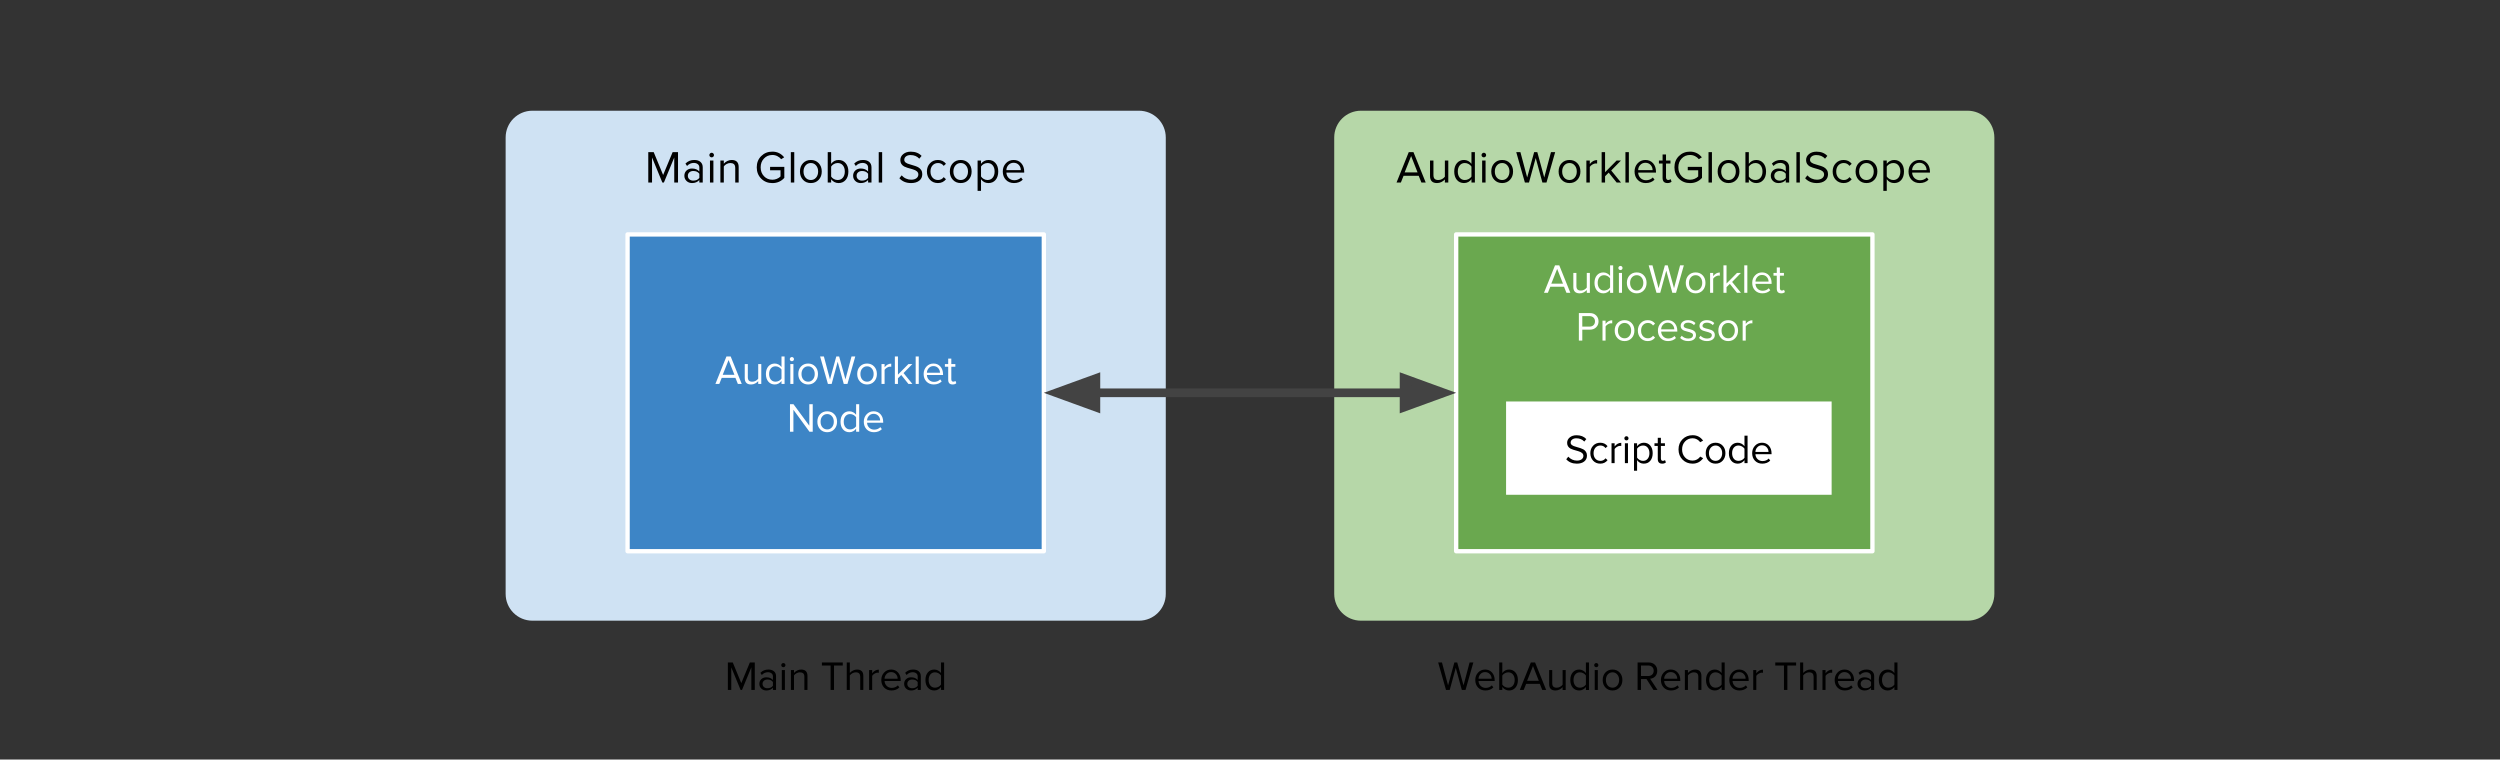
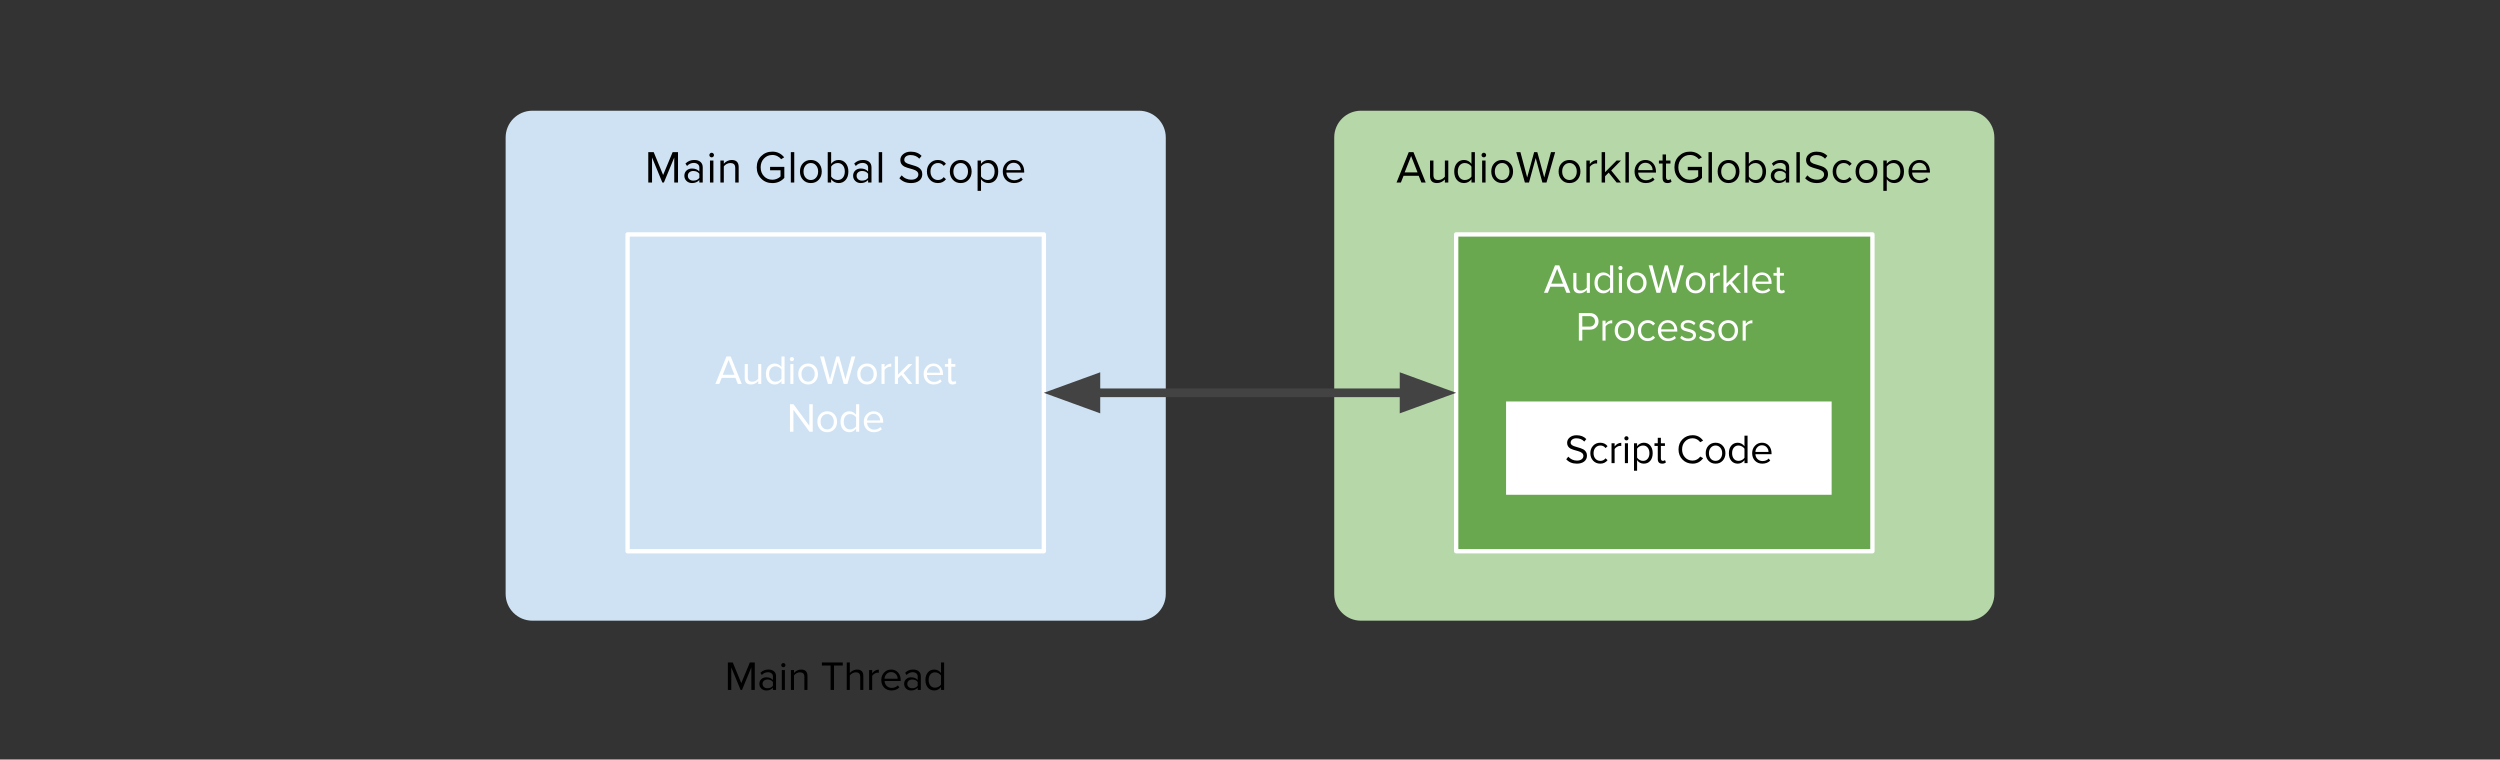
<svg xmlns="http://www.w3.org/2000/svg" version="1.1" viewBox="0.0 150.0 1152.0 350.0" fill="none" stroke="none" stroke-linecap="square" stroke-miterlimit="10">
  <rect x="0.0" y="150.0" width="1152.0" height="350.0" fill="#333333" stroke="none" />
  <clipPath id="p.0">
    <path d="m0 0l1152.0 0l0 864.0l-1152.0 0l0 -864.0z" clip-rule="nonzero" />
  </clipPath>
  <g clip-path="url(#p.0)">
    <path fill="#000000" fill-opacity="0.0" d="m0 0l1152.0 0l0 864.0l-1152.0 0z" fill-rule="evenodd" />
    <path fill="#cfe2f3" d="m233.0 213.339l0 0c0 -6.806 5.517 -12.323 12.323 -12.323l279.543 0c3.268 0 6.403 1.298 8.714 3.609c2.311 2.311 3.609 5.445 3.609 8.714l0 210.346c0 6.806 -5.517 12.323 -12.323 12.323l-279.543 0c-6.806 0 -12.323 -5.517 -12.323 -12.323z" fill-rule="evenodd" />
    <path fill="#000000" d="m310.693 234.105l0 -11.531l-4.766 11.531l-0.719 0l-4.75 -11.531l0 11.531l-1.734 0l0 -14.0l2.5 0l4.344 10.531l4.375 -10.531l2.484 0l0 14.0l-1.734 0zm11.567 0l0 -1.156q-1.281 1.406 -3.359 1.406q-1.531 0 -2.547 -0.969q-1.0 -0.969 -1.0 -2.391q0 -1.469 0.984 -2.406q1.0 -0.938 2.562 -0.938q2.172 0 3.359 1.391l0 -1.828q0 -1.031 -0.734 -1.578q-0.719 -0.562 -1.828 -0.562q-1.797 0 -3.109 1.406l-0.734 -1.094q1.609 -1.672 4.047 -1.672q1.875 0 2.891 0.906q1.031 0.891 1.031 2.516l0 6.969l-1.562 0zm-2.797 -0.875q1.875 0 2.797 -1.266l0 -1.906q-0.922 -1.266 -2.797 -1.266q-1.109 0 -1.812 0.625q-0.688 0.609 -0.688 1.594q0 0.969 0.688 1.594q0.703 0.625 1.812 0.625zm8.474 -10.719q-0.422 0 -0.75 -0.297q-0.312 -0.312 -0.312 -0.75q0 -0.438 0.312 -0.75q0.328 -0.328 0.75 -0.328q0.438 0 0.75 0.328q0.312 0.312 0.312 0.75q0 0.438 -0.312 0.75q-0.312 0.297 -0.75 0.297zm-0.781 11.594l0 -10.141l1.578 0l0 10.141l-1.578 0zm11.643 0l0 -6.641q0 -1.344 -0.625 -1.844q-0.609 -0.5 -1.641 -0.5q-0.891 0 -1.75 0.469q-0.844 0.469 -1.25 1.109l0 7.406l-1.578 0l0 -10.141l1.578 0l0 1.469q0.641 -0.75 1.594 -1.234q0.969 -0.484 2.016 -0.484q3.234 0 3.234 3.266l0 7.125l-1.578 0zm17.114 0.266q-3.094 0 -5.156 -2.062q-2.047 -2.062 -2.047 -5.203q0 -3.156 2.062 -5.188q2.062 -2.047 5.141 -2.047q3.297 0 5.438 2.625l-1.391 0.859q-0.672 -0.859 -1.734 -1.391q-1.062 -0.547 -2.312 -0.547q-2.344 0 -3.875 1.625q-1.531 1.609 -1.531 4.062q0 2.484 1.547 4.109q1.547 1.609 3.859 1.609q1.047 0 2.047 -0.406q1.016 -0.406 1.703 -1.109l0 -2.859l-4.812 0l0 -1.547l6.562 0l0 5.062q-2.188 2.406 -5.5 2.406zm8.504 -0.266l0 -14.0l1.578 0l0 14.0l-1.578 0zm9.221 0.25q-2.203 0 -3.609 -1.5q-1.406 -1.5 -1.406 -3.828q0 -2.359 1.406 -3.828q1.406 -1.484 3.609 -1.484q2.219 0 3.625 1.484q1.406 1.469 1.406 3.828q0 2.328 -1.406 3.828q-1.406 1.5 -3.625 1.5zm0 -1.406q1.469 0 2.406 -1.094q0.953 -1.109 0.953 -2.828q0 -1.703 -0.953 -2.797q-0.938 -1.109 -2.406 -1.109q-1.469 0 -2.422 1.094q-0.953 1.094 -0.953 2.812q0 1.734 0.938 2.828q0.953 1.094 2.438 1.094zm9.356 -1.594q0.406 0.672 1.234 1.141q0.844 0.453 1.781 0.453q1.5 0 2.391 -1.078q0.891 -1.078 0.891 -2.828q0 -1.766 -0.891 -2.844q-0.875 -1.078 -2.391 -1.078q-0.938 0 -1.781 0.484q-0.828 0.484 -1.234 1.156l0 4.594zm-1.578 2.75l0 -14.0l1.578 0l0 5.391q1.297 -1.781 3.422 -1.781q2.016 0 3.266 1.469q1.25 1.469 1.25 3.859q0 2.438 -1.25 3.875q-1.25 1.438 -3.266 1.438q-1.078 0 -1.969 -0.484q-0.891 -0.5 -1.453 -1.281l0 1.516l-1.578 0zm18.607 0l0 -1.156q-1.281 1.406 -3.359 1.406q-1.531 0 -2.547 -0.969q-1.0 -0.969 -1.0 -2.391q0 -1.469 0.984 -2.406q1.0 -0.938 2.562 -0.938q2.172 0 3.359 1.391l0 -1.828q0 -1.031 -0.734 -1.578q-0.719 -0.562 -1.828 -0.562q-1.797 0 -3.109 1.406l-0.734 -1.094q1.609 -1.672 4.047 -1.672q1.875 0 2.891 0.906q1.031 0.891 1.031 2.516l0 6.969l-1.562 0zm-2.797 -0.875q1.875 0 2.797 -1.266l0 -1.906q-0.922 -1.266 -2.797 -1.266q-1.109 0 -1.812 0.625q-0.688 0.609 -0.688 1.594q0 0.969 0.688 1.594q0.703 0.625 1.812 0.625zm7.693 0.875l0 -14.0l1.578 0l0 14.0l-1.578 0zm14.895 0.25q-3.375 0 -5.375 -2.219l1.031 -1.328q0.859 0.969 2.016 1.484q1.156 0.516 2.391 0.516q1.516 0 2.406 -0.672q0.891 -0.672 0.891 -1.75q0 -1.656 -2.594 -2.375q-3.094 -0.812 -3.953 -1.297q-0.844 -0.484 -1.297 -1.203q-0.453 -0.734 -0.453 -1.734q0 -1.688 1.359 -2.781q1.359 -1.109 3.453 -1.109q3.156 0 4.984 1.953l-1.062 1.281q-1.5 -1.672 -4.047 -1.672q-1.266 0 -2.078 0.609q-0.797 0.609 -0.797 1.609q0 0.734 0.672 1.25q0.672 0.516 1.953 0.828q2.984 0.828 3.844 1.359q0.875 0.516 1.344 1.281q0.484 0.766 0.484 1.859q0 1.922 -1.406 3.016q-1.406 1.094 -3.766 1.094zm12.373 0q-2.219 0 -3.641 -1.5q-1.422 -1.516 -1.422 -3.828q0 -2.297 1.422 -3.797q1.422 -1.516 3.641 -1.516q2.359 0 3.719 1.766l-1.047 0.953q-0.969 -1.312 -2.594 -1.312q-1.547 0 -2.531 1.078q-0.969 1.078 -0.969 2.828q0 1.766 0.969 2.844q0.969 1.078 2.531 1.078q1.609 0 2.594 -1.328l1.047 0.969q-1.359 1.766 -3.719 1.766zm10.511 0q-2.203 0 -3.609 -1.5q-1.406 -1.5 -1.406 -3.828q0 -2.359 1.406 -3.828q1.406 -1.484 3.609 -1.484q2.219 0 3.625 1.484q1.406 1.469 1.406 3.828q0 2.328 -1.406 3.828q-1.406 1.5 -3.625 1.5zm0 -1.406q1.469 0 2.406 -1.094q0.953 -1.109 0.953 -2.828q0 -1.703 -0.953 -2.797q-0.938 -1.109 -2.406 -1.109q-1.469 0 -2.422 1.094q-0.953 1.094 -0.953 2.812q0 1.734 0.938 2.828q0.953 1.094 2.438 1.094zm12.778 1.406q-2.172 0 -3.422 -1.781l0 5.391l-1.578 0l0 -14.0l1.578 0l0 1.516q0.547 -0.781 1.438 -1.266q0.906 -0.5 1.984 -0.5q2.031 0 3.266 1.438q1.25 1.422 1.25 3.875q0 2.438 -1.234 3.891q-1.234 1.438 -3.281 1.438zm-0.406 -1.406q1.469 0 2.359 -1.062q0.891 -1.078 0.891 -2.859q0 -1.75 -0.875 -2.828q-0.875 -1.078 -2.375 -1.078q-0.938 0 -1.781 0.469q-0.828 0.469 -1.234 1.141l0 4.578q0.406 0.672 1.234 1.156q0.844 0.484 1.781 0.484zm12.184 1.406q-2.297 0 -3.734 -1.484q-1.438 -1.5 -1.438 -3.844q0 -2.25 1.422 -3.781q1.438 -1.531 3.578 -1.531q2.188 0 3.531 1.516q1.344 1.5 1.344 3.922l0 0.391l-8.219 0q0.094 1.562 1.125 2.547q1.047 0.969 2.531 0.969q1.844 0 3.125 -1.281l0.766 1.031q-1.562 1.547 -4.031 1.547zm3.141 -5.969q0 -1.406 -0.922 -2.391q-0.922 -0.984 -2.406 -0.984q-1.406 0 -2.344 0.984q-0.938 0.984 -0.984 2.391l6.656 0z" fill-rule="nonzero" />
    <path fill="#b6d7a8" d="m614.811 213.339l0 0c0 -6.806 5.517 -12.323 12.323 -12.323l279.543 0c3.268 0 6.403 1.298 8.714 3.609c2.311 2.311 3.609 5.445 3.609 8.714l0 210.346c0 6.806 -5.517 12.323 -12.323 12.323l-279.543 0c-6.806 0 -12.323 -5.517 -12.323 -12.323z" fill-rule="evenodd" />
    <path fill="#000000" d="m654.981 234.105l-1.25 -3.109l-6.969 0l-1.234 3.109l-2.0 0l5.625 -14.0l2.172 0l5.641 14.0l-1.984 0zm-4.734 -12.203l-2.984 7.547l5.953 0l-2.969 -7.547zm15.55 12.203l0 -1.422q-0.594 0.672 -1.547 1.172q-0.938 0.5 -2.062 0.5q-3.234 0 -3.234 -3.234l0 -7.156l1.578 0l0 6.672q0 1.203 0.531 1.766q0.547 0.547 1.734 0.547q0.922 0 1.734 -0.453q0.828 -0.469 1.266 -1.078l0 -7.453l1.578 0l0 10.141l-1.578 0zm12.252 0l0 -1.516q-0.562 0.781 -1.453 1.281q-0.891 0.484 -1.969 0.484q-2.031 0 -3.281 -1.438q-1.234 -1.453 -1.234 -3.875q0 -2.438 1.25 -3.875q1.25 -1.453 3.266 -1.453q1.031 0 1.922 0.469q0.891 0.469 1.5 1.312l0 -5.391l1.578 0l0 14.0l-1.578 0zm-3.047 -1.156q0.953 0 1.781 -0.453q0.844 -0.469 1.266 -1.141l0 -4.594q-0.422 -0.672 -1.266 -1.156q-0.828 -0.484 -1.781 -0.484q-1.469 0 -2.359 1.078q-0.891 1.062 -0.891 2.844q0 1.75 0.875 2.828q0.891 1.078 2.375 1.078zm8.748 -10.438q-0.422 0 -0.75 -0.297q-0.312 -0.312 -0.312 -0.75q0 -0.438 0.312 -0.75q0.328 -0.328 0.75 -0.328q0.438 0 0.75 0.328q0.312 0.312 0.312 0.75q0 0.438 -0.312 0.75q-0.312 0.297 -0.75 0.297zm-0.781 11.594l0 -10.141l1.578 0l0 10.141l-1.578 0zm9.221 0.25q-2.203 0 -3.609 -1.5q-1.406 -1.5 -1.406 -3.828q0 -2.359 1.406 -3.828q1.406 -1.484 3.609 -1.484q2.219 0 3.625 1.484q1.406 1.469 1.406 3.828q0 2.328 -1.406 3.828q-1.406 1.5 -3.625 1.5zm0 -1.406q1.469 0 2.406 -1.094q0.953 -1.109 0.953 -2.828q0 -1.703 -0.953 -2.797q-0.938 -1.109 -2.406 -1.109q-1.469 0 -2.422 1.094q-0.953 1.094 -0.953 2.812q0 1.734 0.938 2.828q0.953 1.094 2.438 1.094zm18.544 1.156l-3.078 -11.297l-3.094 11.297l-1.891 0l-3.984 -14.0l1.922 0l3.109 11.672l3.219 -11.672l1.453 0l3.203 11.672l3.094 -11.672l1.938 0l-4.0 14.0l-1.891 0zm12.489 0.25q-2.203 0 -3.609 -1.5q-1.406 -1.5 -1.406 -3.828q0 -2.359 1.406 -3.828q1.406 -1.484 3.609 -1.484q2.219 0 3.625 1.484q1.406 1.469 1.406 3.828q0 2.328 -1.406 3.828q-1.406 1.5 -3.625 1.5zm0 -1.406q1.469 0 2.406 -1.094q0.953 -1.109 0.953 -2.828q0 -1.703 -0.953 -2.797q-0.938 -1.109 -2.406 -1.109q-1.469 0 -2.422 1.094q-0.953 1.094 -0.953 2.812q0 1.734 0.938 2.828q0.953 1.094 2.438 1.094zm7.778 1.156l0 -10.141l1.578 0l0 1.641q1.406 -1.859 3.375 -1.859l0 1.625l-0.625 -0.062q-0.719 0 -1.578 0.516q-0.859 0.516 -1.172 1.094l0 7.188l-1.578 0zm13.945 0l-3.656 -4.562l-1.672 1.672l0 2.891l-1.578 0l0 -14.0l1.578 0l0 9.25l5.328 -5.391l2.0 0l-4.5 4.594l4.516 5.547l-2.016 0zm4.056 0l0 -14.0l1.578 0l0 14.0l-1.578 0zm9.377 0.25q-2.297 0 -3.734 -1.484q-1.438 -1.5 -1.438 -3.844q0 -2.25 1.422 -3.781q1.438 -1.531 3.578 -1.531q2.188 0 3.531 1.516q1.344 1.5 1.344 3.922l0 0.391l-8.219 0q0.094 1.562 1.125 2.547q1.047 0.969 2.531 0.969q1.844 0 3.125 -1.281l0.766 1.031q-1.562 1.547 -4.031 1.547zm3.141 -5.969q0 -1.406 -0.922 -2.391q-0.922 -0.984 -2.406 -0.984q-1.406 0 -2.344 0.984q-0.938 0.984 -0.984 2.391l6.656 0zm6.852 5.969q-2.25 0 -2.25 -2.375l0 -6.625l-1.688 0l0 -1.391l1.688 0l0 -2.781l1.578 0l0 2.781l2.047 0l0 1.391l-2.047 0l0 6.297q0 0.562 0.25 0.938q0.25 0.359 0.781 0.359q0.641 0 1.062 -0.422l0.469 1.172q-0.656 0.656 -1.891 0.656zm10.411 0.016q-3.094 0 -5.156 -2.062q-2.047 -2.062 -2.047 -5.203q0 -3.156 2.062 -5.188q2.062 -2.047 5.141 -2.047q3.297 0 5.438 2.625l-1.391 0.859q-0.672 -0.859 -1.734 -1.391q-1.062 -0.547 -2.312 -0.547q-2.344 0 -3.875 1.625q-1.531 1.609 -1.531 4.062q0 2.484 1.547 4.109q1.547 1.609 3.859 1.609q1.047 0 2.047 -0.406q1.016 -0.406 1.703 -1.109l0 -2.859l-4.812 0l0 -1.547l6.562 0l0 5.062q-2.188 2.406 -5.5 2.406zm8.504 -0.266l0 -14.0l1.578 0l0 14.0l-1.578 0zm9.221 0.25q-2.203 0 -3.609 -1.5q-1.406 -1.5 -1.406 -3.828q0 -2.359 1.406 -3.828q1.406 -1.484 3.609 -1.484q2.219 0 3.625 1.484q1.406 1.469 1.406 3.828q0 2.328 -1.406 3.828q-1.406 1.5 -3.625 1.5zm0 -1.406q1.469 0 2.406 -1.094q0.953 -1.109 0.953 -2.828q0 -1.703 -0.953 -2.797q-0.938 -1.109 -2.406 -1.109q-1.469 0 -2.422 1.094q-0.953 1.094 -0.953 2.812q0 1.734 0.938 2.828q0.953 1.094 2.438 1.094zm9.356 -1.594q0.406 0.672 1.234 1.141q0.844 0.453 1.781 0.453q1.5 0 2.391 -1.078q0.891 -1.078 0.891 -2.828q0 -1.766 -0.891 -2.844q-0.875 -1.078 -2.391 -1.078q-0.938 0 -1.781 0.484q-0.828 0.484 -1.234 1.156l0 4.594zm-1.578 2.75l0 -14.0l1.578 0l0 5.391q1.297 -1.781 3.422 -1.781q2.016 0 3.266 1.469q1.25 1.469 1.25 3.859q0 2.438 -1.25 3.875q-1.25 1.438 -3.266 1.438q-1.078 0 -1.969 -0.484q-0.891 -0.5 -1.453 -1.281l0 1.516l-1.578 0zm18.607 0l0 -1.156q-1.281 1.406 -3.359 1.406q-1.531 0 -2.547 -0.969q-1.0 -0.969 -1.0 -2.391q0 -1.469 0.984 -2.406q1.0 -0.938 2.562 -0.938q2.172 0 3.359 1.391l0 -1.828q0 -1.031 -0.734 -1.578q-0.719 -0.562 -1.828 -0.562q-1.797 0 -3.109 1.406l-0.734 -1.094q1.609 -1.672 4.047 -1.672q1.875 0 2.891 0.906q1.031 0.891 1.031 2.516l0 6.969l-1.562 0zm-2.797 -0.875q1.875 0 2.797 -1.266l0 -1.906q-0.922 -1.266 -2.797 -1.266q-1.109 0 -1.812 0.625q-0.688 0.609 -0.688 1.594q0 0.969 0.688 1.594q0.703 0.625 1.812 0.625zm7.693 0.875l0 -14.0l1.578 0l0 14.0l-1.578 0zm9.393 0.25q-3.375 0 -5.375 -2.219l1.031 -1.328q0.859 0.969 2.016 1.484q1.156 0.516 2.391 0.516q1.516 0 2.406 -0.672q0.891 -0.672 0.891 -1.75q0 -1.656 -2.594 -2.375q-3.094 -0.812 -3.953 -1.297q-0.844 -0.484 -1.297 -1.203q-0.453 -0.734 -0.453 -1.734q0 -1.688 1.359 -2.781q1.359 -1.109 3.453 -1.109q3.156 0 4.984 1.953l-1.062 1.281q-1.5 -1.672 -4.047 -1.672q-1.266 0 -2.078 0.609q-0.797 0.609 -0.797 1.609q0 0.734 0.672 1.25q0.672 0.516 1.953 0.828q2.984 0.828 3.844 1.359q0.875 0.516 1.344 1.281q0.484 0.766 0.484 1.859q0 1.922 -1.406 3.016q-1.406 1.094 -3.766 1.094zm12.373 0q-2.219 0 -3.641 -1.5q-1.422 -1.516 -1.422 -3.828q0 -2.297 1.422 -3.797q1.422 -1.516 3.641 -1.516q2.359 0 3.719 1.766l-1.047 0.953q-0.969 -1.312 -2.594 -1.312q-1.547 0 -2.531 1.078q-0.969 1.078 -0.969 2.828q0 1.766 0.969 2.844q0.969 1.078 2.531 1.078q1.609 0 2.594 -1.328l1.047 0.969q-1.359 1.766 -3.719 1.766zm10.511 0q-2.203 0 -3.609 -1.5q-1.406 -1.5 -1.406 -3.828q0 -2.359 1.406 -3.828q1.406 -1.484 3.609 -1.484q2.219 0 3.625 1.484q1.406 1.469 1.406 3.828q0 2.328 -1.406 3.828q-1.406 1.5 -3.625 1.5zm0 -1.406q1.469 0 2.406 -1.094q0.953 -1.109 0.953 -2.828q0 -1.703 -0.953 -2.797q-0.938 -1.109 -2.406 -1.109q-1.469 0 -2.422 1.094q-0.953 1.094 -0.953 2.812q0 1.734 0.938 2.828q0.953 1.094 2.438 1.094zm12.778 1.406q-2.172 0 -3.422 -1.781l0 5.391l-1.578 0l0 -14.0l1.578 0l0 1.516q0.547 -0.781 1.438 -1.266q0.906 -0.5 1.984 -0.5q2.031 0 3.266 1.438q1.25 1.422 1.25 3.875q0 2.438 -1.234 3.891q-1.234 1.438 -3.281 1.438zm-0.406 -1.406q1.469 0 2.359 -1.062q0.891 -1.078 0.891 -2.859q0 -1.75 -0.875 -2.828q-0.875 -1.078 -2.375 -1.078q-0.938 0 -1.781 0.469q-0.828 0.469 -1.234 1.141l0 4.578q0.406 0.672 1.234 1.156q0.844 0.484 1.781 0.484zm12.184 1.406q-2.297 0 -3.734 -1.484q-1.438 -1.5 -1.438 -3.844q0 -2.25 1.422 -3.781q1.438 -1.531 3.578 -1.531q2.188 0 3.531 1.516q1.344 1.5 1.344 3.922l0 0.391l-8.219 0q0.094 1.562 1.125 2.547q1.047 0.969 2.531 0.969q1.844 0 3.125 -1.281l0.766 1.031q-1.562 1.547 -4.031 1.547zm3.141 -5.969q0 -1.406 -0.922 -2.391q-0.922 -0.984 -2.406 -0.984q-1.406 0 -2.344 0.984q-0.938 0.984 -0.984 2.391l6.656 0z" fill-rule="nonzero" />
-     <path fill="#3d85c6" d="m289.189 258.016l191.811 0l0 145.984l-191.811 0z" fill-rule="evenodd" />
    <path stroke="#ffffff" stroke-width="2.0" stroke-linejoin="round" stroke-linecap="butt" d="m289.189 258.016l191.811 0l0 145.984l-191.811 0z" fill-rule="evenodd" />
    <path fill="#ffffff" d="m340.011 326.928l-1.125 -2.812l-6.312 0l-1.125 2.812l-1.797 0l5.094 -12.672l1.953 0l5.109 12.672l-1.797 0zm-4.281 -11.031l-2.703 6.812l5.391 0l-2.688 -6.812zm13.651 11.031l0 -1.297q-0.531 0.609 -1.391 1.078q-0.859 0.453 -1.891 0.453q-2.922 0 -2.922 -2.938l0 -6.469l1.422 0l0 6.031q0 1.094 0.5 1.594q0.5 0.5 1.562 0.5q0.828 0 1.562 -0.406q0.75 -0.422 1.156 -0.984l0 -6.734l1.422 0l0 9.172l-1.422 0zm10.733 0l0 -1.375q-0.516 0.703 -1.328 1.156q-0.797 0.453 -1.766 0.453q-1.844 0 -2.969 -1.312q-1.125 -1.312 -1.125 -3.5q0 -2.203 1.125 -3.516q1.141 -1.312 2.969 -1.312q0.922 0 1.734 0.438q0.812 0.422 1.359 1.172l0 -4.875l1.422 0l0 12.672l-1.422 0zm-2.766 -1.047q0.859 0 1.609 -0.406q0.766 -0.422 1.156 -1.031l0 -4.172q-0.391 -0.609 -1.156 -1.031q-0.75 -0.438 -1.609 -0.438q-1.328 0 -2.141 0.969q-0.797 0.969 -0.797 2.578q0 1.578 0.797 2.562q0.797 0.969 2.141 0.969zm7.54 -9.438q-0.375 0 -0.672 -0.266q-0.281 -0.281 -0.281 -0.688q0 -0.406 0.281 -0.688q0.297 -0.281 0.672 -0.281q0.406 0 0.688 0.281q0.281 0.281 0.281 0.688q0 0.406 -0.281 0.688q-0.281 0.266 -0.688 0.266zm-0.703 10.484l0 -9.172l1.422 0l0 9.172l-1.422 0zm8.213 0.234q-2.0 0 -3.281 -1.359q-1.266 -1.359 -1.266 -3.469q0 -2.125 1.266 -3.469q1.281 -1.344 3.281 -1.344q1.984 0 3.25 1.344q1.281 1.344 1.281 3.469q0 2.109 -1.281 3.469q-1.266 1.359 -3.25 1.359zm0 -1.281q1.328 0 2.172 -1.0q0.859 -1.0 0.859 -2.547q0 -1.547 -0.859 -2.531q-0.844 -1.0 -2.172 -1.0q-1.328 0 -2.203 0.984q-0.859 0.984 -0.859 2.547q0 1.578 0.844 2.562q0.859 0.984 2.219 0.984zm16.406 1.047l-2.797 -10.219l-2.781 10.219l-1.719 0l-3.609 -12.672l1.75 0l2.812 10.562l2.906 -10.562l1.312 0l2.906 10.562l2.797 -10.562l1.734 0l-3.609 12.672l-1.703 0zm10.739 0.234q-2.0 0 -3.281 -1.359q-1.266 -1.359 -1.266 -3.469q0 -2.125 1.266 -3.469q1.281 -1.344 3.281 -1.344q1.984 0 3.25 1.344q1.281 1.344 1.281 3.469q0 2.109 -1.281 3.469q-1.266 1.359 -3.25 1.359zm0 -1.281q1.328 0 2.172 -1.0q0.859 -1.0 0.859 -2.547q0 -1.547 -0.859 -2.531q-0.844 -1.0 -2.172 -1.0q-1.328 0 -2.203 0.984q-0.859 0.984 -0.859 2.547q0 1.578 0.844 2.562q0.859 0.984 2.219 0.984zm6.656 1.047l0 -9.172l1.422 0l0 1.484q1.281 -1.672 3.062 -1.672l0 1.453l-0.562 -0.062q-0.656 0 -1.438 0.469q-0.766 0.469 -1.062 1.0l0 6.5l-1.422 0zm12.407 0l-3.297 -4.125l-1.531 1.5l0 2.625l-1.422 0l0 -12.672l1.422 0l0 8.375l4.828 -4.875l1.812 0l-4.062 4.156l4.078 5.016l-1.828 0zm3.339 0l0 -12.672l1.422 0l0 12.672l-1.422 0zm8.338 0.234q-2.062 0 -3.375 -1.344q-1.297 -1.359 -1.297 -3.484q0 -2.031 1.297 -3.422q1.297 -1.391 3.234 -1.391q1.969 0 3.188 1.375q1.219 1.359 1.219 3.547l0 0.359l-7.438 0q0.078 1.406 1.016 2.297q0.938 0.875 2.297 0.875q1.672 0 2.828 -1.156l0.688 0.938q-1.406 1.406 -3.656 1.406zm2.859 -5.406q0 -1.266 -0.844 -2.156q-0.828 -0.906 -2.188 -0.906q-1.266 0 -2.109 0.906q-0.844 0.891 -0.891 2.156l6.031 0zm5.832 5.406q-2.047 0 -2.047 -2.156l0 -6.0l-1.516 0l0 -1.25l1.516 0l0 -2.516l1.438 0l0 2.516l1.859 0l0 1.25l-1.859 0l0 5.703q0 0.516 0.219 0.844q0.234 0.328 0.703 0.328q0.594 0 0.969 -0.375l0.422 1.062q-0.594 0.594 -1.703 0.594z" fill-rule="nonzero" />
    <path fill="#ffffff" d="m372.992 348.928l-7.391 -10.109l0 10.109l-1.578 0l0 -12.672l1.609 0l7.297 9.891l0 -9.891l1.578 0l0 12.672l-1.516 0zm8.193 0.234q-2.0 0 -3.281 -1.359q-1.266 -1.359 -1.266 -3.469q0 -2.125 1.266 -3.469q1.281 -1.344 3.281 -1.344q1.984 0 3.25 1.344q1.281 1.344 1.281 3.469q0 2.109 -1.281 3.469q-1.266 1.359 -3.25 1.359zm0 -1.281q1.328 0 2.172 -1.0q0.859 -1.0 0.859 -2.547q0 -1.547 -0.859 -2.531q-0.844 -1.0 -2.172 -1.0q-1.328 0 -2.203 0.984q-0.859 0.984 -0.859 2.547q0 1.578 0.844 2.562q0.859 0.984 2.219 0.984zm13.312 1.047l0 -1.375q-0.516 0.703 -1.328 1.156q-0.797 0.453 -1.766 0.453q-1.844 0 -2.969 -1.312q-1.125 -1.312 -1.125 -3.5q0 -2.203 1.125 -3.516q1.141 -1.312 2.969 -1.312q0.922 0 1.734 0.438q0.812 0.422 1.359 1.172l0 -4.875l1.422 0l0 12.672l-1.422 0zm-2.766 -1.047q0.859 0 1.609 -0.406q0.766 -0.422 1.156 -1.031l0 -4.172q-0.391 -0.609 -1.156 -1.031q-0.75 -0.438 -1.609 -0.438q-1.328 0 -2.141 0.969q-0.797 0.969 -0.797 2.578q0 1.578 0.797 2.562q0.797 0.969 2.141 0.969zm10.977 1.281q-2.062 0 -3.375 -1.344q-1.297 -1.359 -1.297 -3.484q0 -2.031 1.297 -3.422q1.297 -1.391 3.234 -1.391q1.969 0 3.188 1.375q1.219 1.359 1.219 3.547l0 0.359l-7.438 0q0.078 1.406 1.016 2.297q0.938 0.875 2.297 0.875q1.672 0 2.828 -1.156l0.688 0.938q-1.406 1.406 -3.656 1.406zm2.859 -5.406q0 -1.266 -0.844 -2.156q-0.828 -0.906 -2.188 -0.906q-1.266 0 -2.109 0.906q-0.844 0.891 -0.891 2.156l6.031 0z" fill-rule="nonzero" />
    <path fill="#6aa84f" d="m671.0 258.016l191.811 0l0 145.984l-191.811 0z" fill-rule="evenodd" />
    <path stroke="#ffffff" stroke-width="2.0" stroke-linejoin="round" stroke-linecap="butt" d="m671.0 258.016l191.811 0l0 145.984l-191.811 0z" fill-rule="evenodd" />
    <path fill="#ffffff" d="m721.822 284.936l-1.125 -2.812l-6.312 0l-1.125 2.812l-1.797 0l5.094 -12.672l1.953 0l5.109 12.672l-1.797 0zm-4.281 -11.031l-2.703 6.812l5.391 0l-2.688 -6.812zm13.651 11.031l0 -1.297q-0.531 0.609 -1.391 1.078q-0.859 0.453 -1.891 0.453q-2.922 0 -2.922 -2.938l0 -6.469l1.422 0l0 6.031q0 1.094 0.5 1.594q0.5 0.5 1.562 0.5q0.828 0 1.562 -0.406q0.75 -0.422 1.156 -0.984l0 -6.734l1.422 0l0 9.172l-1.422 0zm10.733 0l0 -1.375q-0.516 0.703 -1.328 1.156q-0.797 0.453 -1.766 0.453q-1.844 0 -2.969 -1.312q-1.125 -1.312 -1.125 -3.5q0 -2.203 1.125 -3.516q1.141 -1.312 2.969 -1.312q0.922 0 1.734 0.438q0.812 0.422 1.359 1.172l0 -4.875l1.422 0l0 12.672l-1.422 0zm-2.766 -1.047q0.859 0 1.609 -0.406q0.766 -0.422 1.156 -1.031l0 -4.172q-0.391 -0.609 -1.156 -1.031q-0.75 -0.438 -1.609 -0.438q-1.328 0 -2.141 0.969q-0.797 0.969 -0.797 2.578q0 1.578 0.797 2.562q0.797 0.969 2.141 0.969zm7.54 -9.438q-0.375 0 -0.672 -0.266q-0.281 -0.281 -0.281 -0.688q0 -0.406 0.281 -0.688q0.297 -0.281 0.672 -0.281q0.406 0 0.688 0.281q0.281 0.281 0.281 0.688q0 0.406 -0.281 0.688q-0.281 0.266 -0.688 0.266zm-0.703 10.484l0 -9.172l1.422 0l0 9.172l-1.422 0zm8.213 0.234q-2.0 0 -3.281 -1.359q-1.266 -1.359 -1.266 -3.469q0 -2.125 1.266 -3.469q1.281 -1.344 3.281 -1.344q1.984 0 3.25 1.344q1.281 1.344 1.281 3.469q0 2.109 -1.281 3.469q-1.266 1.359 -3.25 1.359zm0 -1.281q1.328 0 2.172 -1.0q0.859 -1.0 0.859 -2.547q0 -1.547 -0.859 -2.531q-0.844 -1.0 -2.172 -1.0q-1.328 0 -2.203 0.984q-0.859 0.984 -0.859 2.547q0 1.578 0.844 2.562q0.859 0.984 2.219 0.984zm16.406 1.047l-2.797 -10.219l-2.781 10.219l-1.719 0l-3.609 -12.672l1.75 0l2.812 10.562l2.906 -10.562l1.312 0l2.906 10.562l2.797 -10.562l1.734 0l-3.609 12.672l-1.703 0zm10.739 0.234q-2.0 0 -3.281 -1.359q-1.266 -1.359 -1.266 -3.469q0 -2.125 1.266 -3.469q1.281 -1.344 3.281 -1.344q1.984 0 3.25 1.344q1.281 1.344 1.281 3.469q0 2.109 -1.281 3.469q-1.266 1.359 -3.25 1.359zm0 -1.281q1.328 0 2.172 -1.0q0.859 -1.0 0.859 -2.547q0 -1.547 -0.859 -2.531q-0.844 -1.0 -2.172 -1.0q-1.328 0 -2.203 0.984q-0.859 0.984 -0.859 2.547q0 1.578 0.844 2.562q0.859 0.984 2.219 0.984zm6.656 1.047l0 -9.172l1.422 0l0 1.484q1.281 -1.672 3.062 -1.672l0 1.453l-0.562 -0.062q-0.656 0 -1.438 0.469q-0.766 0.469 -1.062 1.0l0 6.5l-1.422 0zm12.407 0l-3.297 -4.125l-1.531 1.5l0 2.625l-1.422 0l0 -12.672l1.422 0l0 8.375l4.828 -4.875l1.812 0l-4.062 4.156l4.078 5.016l-1.828 0zm3.339 0l0 -12.672l1.422 0l0 12.672l-1.422 0zm8.338 0.234q-2.062 0 -3.375 -1.344q-1.297 -1.359 -1.297 -3.484q0 -2.031 1.297 -3.422q1.297 -1.391 3.234 -1.391q1.969 0 3.188 1.375q1.219 1.359 1.219 3.547l0 0.359l-7.438 0q0.078 1.406 1.016 2.297q0.938 0.875 2.297 0.875q1.672 0 2.828 -1.156l0.688 0.938q-1.406 1.406 -3.656 1.406zm2.859 -5.406q0 -1.266 -0.844 -2.156q-0.828 -0.906 -2.188 -0.906q-1.266 0 -2.109 0.906q-0.844 0.891 -0.891 2.156l6.031 0zm5.832 5.406q-2.047 0 -2.047 -2.156l0 -6.0l-1.516 0l0 -1.25l1.516 0l0 -2.516l1.438 0l0 2.516l1.859 0l0 1.25l-1.859 0l0 5.703q0 0.516 0.219 0.844q0.234 0.328 0.703 0.328q0.594 0 0.969 -0.375l0.422 1.062q-0.594 0.594 -1.703 0.594z" fill-rule="nonzero" />
    <path fill="#ffffff" d="m727.542 306.936l0 -12.672l5.094 0q1.797 0 2.875 1.094q1.094 1.078 1.094 2.719q0 1.672 -1.109 2.75q-1.094 1.078 -2.859 1.078l-3.516 0l0 5.031l-1.578 0zm4.906 -6.438q1.141 0 1.828 -0.656q0.688 -0.672 0.688 -1.766q0 -1.078 -0.688 -1.734q-0.688 -0.672 -1.828 -0.672l-3.328 0l0 4.828l3.328 0zm5.982 6.438l0 -9.172l1.422 0l0 1.484q1.281 -1.672 3.062 -1.672l0 1.453l-0.562 -0.062q-0.656 0 -1.438 0.469q-0.766 0.469 -1.062 1.0l0 6.5l-1.422 0zm10.172 0.234q-2.0 0 -3.281 -1.359q-1.266 -1.359 -1.266 -3.469q0 -2.125 1.266 -3.469q1.281 -1.344 3.281 -1.344q1.984 0 3.25 1.344q1.281 1.344 1.281 3.469q0 2.109 -1.281 3.469q-1.266 1.359 -3.25 1.359zm0 -1.281q1.328 0 2.172 -1.0q0.859 -1.0 0.859 -2.547q0 -1.547 -0.859 -2.531q-0.844 -1.0 -2.172 -1.0q-1.328 0 -2.203 0.984q-0.859 0.984 -0.859 2.547q0 1.578 0.844 2.562q0.859 0.984 2.219 0.984zm10.703 1.281q-2.016 0 -3.297 -1.375q-1.281 -1.375 -1.281 -3.453q0 -2.078 1.281 -3.438q1.281 -1.375 3.297 -1.375q2.125 0 3.359 1.594l-0.938 0.875q-0.875 -1.188 -2.344 -1.188q-1.406 0 -2.297 0.984q-0.875 0.969 -0.875 2.547q0 1.594 0.875 2.578q0.875 0.969 2.297 0.969q1.438 0 2.344 -1.188l0.938 0.859q-1.234 1.609 -3.359 1.609zm9.329 0q-2.062 0 -3.375 -1.344q-1.297 -1.359 -1.297 -3.484q0 -2.031 1.297 -3.422q1.297 -1.391 3.234 -1.391q1.969 0 3.188 1.375q1.219 1.359 1.219 3.547l0 0.359l-7.438 0q0.078 1.406 1.016 2.297q0.938 0.875 2.297 0.875q1.672 0 2.828 -1.156l0.688 0.938q-1.406 1.406 -3.656 1.406zm2.859 -5.406q0 -1.266 -0.844 -2.156q-0.828 -0.906 -2.188 -0.906q-1.266 0 -2.109 0.906q-0.844 0.891 -0.891 2.156l6.031 0zm6.41 5.406q-2.328 0 -3.703 -1.453l0.75 -1.016q0.453 0.531 1.25 0.922q0.812 0.375 1.766 0.375q1.062 0 1.609 -0.438q0.562 -0.453 0.562 -1.141q0 -0.594 -0.609 -0.938q-0.594 -0.359 -2.234 -0.75q-1.375 -0.281 -2.109 -0.891q-0.734 -0.625 -0.734 -1.672q0 -1.156 0.922 -1.891q0.938 -0.75 2.5 -0.75q2.062 0 3.391 1.328l-0.656 0.984q-0.422 -0.484 -1.141 -0.812q-0.703 -0.344 -1.594 -0.344q-0.953 0 -1.5 0.422q-0.531 0.422 -0.531 1.031q0 0.547 0.609 0.875q0.609 0.312 2.234 0.656q1.391 0.328 2.109 0.984q0.719 0.656 0.719 1.734q0 1.281 -0.984 2.031q-0.984 0.75 -2.625 0.75zm8.675 0q-2.328 0 -3.703 -1.453l0.75 -1.016q0.453 0.531 1.25 0.922q0.812 0.375 1.766 0.375q1.062 0 1.609 -0.438q0.562 -0.453 0.562 -1.141q0 -0.594 -0.609 -0.938q-0.594 -0.359 -2.234 -0.75q-1.375 -0.281 -2.109 -0.891q-0.734 -0.625 -0.734 -1.672q0 -1.156 0.922 -1.891q0.938 -0.75 2.5 -0.75q2.062 0 3.391 1.328l-0.656 0.984q-0.422 -0.484 -1.141 -0.812q-0.703 -0.344 -1.594 -0.344q-0.953 0 -1.5 0.422q-0.531 0.422 -0.531 1.031q0 0.547 0.609 0.875q0.609 0.312 2.234 0.656q1.391 0.328 2.109 0.984q0.719 0.656 0.719 1.734q0 1.281 -0.984 2.031q-0.984 0.75 -2.625 0.75zm9.785 0q-2.0 0 -3.281 -1.359q-1.266 -1.359 -1.266 -3.469q0 -2.125 1.266 -3.469q1.281 -1.344 3.281 -1.344q1.984 0 3.25 1.344q1.281 1.344 1.281 3.469q0 2.109 -1.281 3.469q-1.266 1.359 -3.25 1.359zm0 -1.281q1.328 0 2.172 -1.0q0.859 -1.0 0.859 -2.547q0 -1.547 -0.859 -2.531q-0.844 -1.0 -2.172 -1.0q-1.328 0 -2.203 0.984q-0.859 0.984 -0.859 2.547q0 1.578 0.844 2.562q0.859 0.984 2.219 0.984zm6.656 1.047l0 -9.172l1.422 0l0 1.484q1.281 -1.672 3.062 -1.672l0 1.453l-0.562 -0.062q-0.656 0 -1.438 0.469q-0.766 0.469 -1.062 1.0l0 6.5l-1.422 0z" fill-rule="nonzero" />
    <path fill="#ffffff" d="m694.0 335.0l150.016 0l0 42.992l-150.016 0z" fill-rule="evenodd" />
    <path fill="#000000" d="m726.599 363.65q-3.062 0 -4.875 -2.016l0.938 -1.203q0.781 0.875 1.812 1.344q1.047 0.469 2.172 0.469q1.375 0 2.172 -0.609q0.812 -0.609 0.812 -1.578q0 -1.5 -2.359 -2.156q-2.781 -0.734 -3.562 -1.172q-0.766 -0.438 -1.172 -1.094q-0.406 -0.656 -0.406 -1.562q0 -1.531 1.219 -2.516q1.234 -1.0 3.125 -1.0q2.859 0 4.5 1.766l-0.938 1.156q-1.375 -1.516 -3.672 -1.516q-1.141 0 -1.875 0.547q-0.734 0.547 -0.734 1.469q0 0.656 0.609 1.125q0.609 0.469 1.766 0.75q2.703 0.734 3.484 1.219q0.797 0.469 1.219 1.172q0.438 0.688 0.438 1.672q0 1.75 -1.281 2.75q-1.266 0.984 -3.391 0.984zm10.808 0q-2.016 0 -3.297 -1.375q-1.281 -1.375 -1.281 -3.453q0 -2.078 1.281 -3.438q1.281 -1.375 3.297 -1.375q2.125 0 3.359 1.594l-0.938 0.875q-0.875 -1.188 -2.344 -1.188q-1.406 0 -2.297 0.984q-0.875 0.969 -0.875 2.547q0 1.594 0.875 2.578q0.875 0.969 2.297 0.969q1.438 0 2.344 -1.188l0.938 0.859q-1.234 1.609 -3.359 1.609zm5.188 -0.234l0 -9.172l1.422 0l0 1.484q1.281 -1.672 3.062 -1.672l0 1.453l-0.562 -0.062q-0.656 0 -1.438 0.469q-0.766 0.469 -1.062 1.0l0 6.5l-1.422 0zm6.86 -10.484q-0.375 0 -0.672 -0.266q-0.281 -0.281 -0.281 -0.688q0 -0.406 0.281 -0.688q0.297 -0.281 0.672 -0.281q0.406 0 0.688 0.281q0.281 0.281 0.281 0.688q0 0.406 -0.281 0.688q-0.281 0.266 -0.688 0.266zm-0.703 10.484l0 -9.172l1.422 0l0 9.172l-1.422 0zm8.729 0.234q-1.969 0 -3.109 -1.625l0 4.891l-1.422 0l0 -12.672l1.422 0l0 1.359q0.5 -0.703 1.312 -1.141q0.828 -0.453 1.797 -0.453q1.844 0 2.953 1.297q1.125 1.281 1.125 3.516q0 2.203 -1.109 3.516q-1.109 1.312 -2.969 1.312zm-0.359 -1.281q1.328 0 2.125 -0.969q0.812 -0.969 0.812 -2.578q0 -1.578 -0.797 -2.547q-0.797 -0.984 -2.141 -0.984q-0.859 0 -1.609 0.422q-0.75 0.422 -1.141 1.031l0 4.141q0.391 0.609 1.141 1.047q0.75 0.438 1.609 0.438zm8.828 1.281q-2.047 0 -2.047 -2.156l0 -6.0l-1.516 0l0 -1.25l1.516 0l0 -2.516l1.438 0l0 2.516l1.859 0l0 1.25l-1.859 0l0 5.703q0 0.516 0.219 0.844q0.234 0.328 0.703 0.328q0.594 0 0.969 -0.375l0.422 1.062q-0.594 0.594 -1.703 0.594zm14.033 0q-2.797 0 -4.656 -1.844q-1.859 -1.844 -1.859 -4.719q0 -2.875 1.859 -4.703q1.859 -1.844 4.656 -1.844q3.016 0 4.812 2.5l-1.328 0.734q-0.562 -0.797 -1.484 -1.312q-0.922 -0.516 -2.0 -0.516q-2.109 0 -3.5 1.469q-1.375 1.453 -1.375 3.672q0 2.25 1.375 3.703q1.375 1.453 3.5 1.453q1.078 0 2.0 -0.516q0.922 -0.516 1.484 -1.328l1.344 0.734q-1.844 2.516 -4.828 2.516zm10.565 0q-2.0 0 -3.281 -1.359q-1.266 -1.359 -1.266 -3.469q0 -2.125 1.266 -3.469q1.281 -1.344 3.281 -1.344q1.984 0 3.25 1.344q1.281 1.344 1.281 3.469q0 2.109 -1.281 3.469q-1.266 1.359 -3.25 1.359zm0 -1.281q1.328 0 2.172 -1.0q0.859 -1.0 0.859 -2.547q0 -1.547 -0.859 -2.531q-0.844 -1.0 -2.172 -1.0q-1.328 0 -2.203 0.984q-0.859 0.984 -0.859 2.547q0 1.578 0.844 2.562q0.859 0.984 2.219 0.984zm13.312 1.047l0 -1.375q-0.516 0.703 -1.328 1.156q-0.797 0.453 -1.766 0.453q-1.844 0 -2.969 -1.312q-1.125 -1.312 -1.125 -3.5q0 -2.203 1.125 -3.516q1.141 -1.312 2.969 -1.312q0.922 0 1.734 0.438q0.812 0.422 1.359 1.172l0 -4.875l1.422 0l0 12.672l-1.422 0zm-2.766 -1.047q0.859 0 1.609 -0.406q0.766 -0.422 1.156 -1.031l0 -4.172q-0.391 -0.609 -1.156 -1.031q-0.75 -0.438 -1.609 -0.438q-1.328 0 -2.141 0.969q-0.797 0.969 -0.797 2.578q0 1.578 0.797 2.562q0.797 0.969 2.141 0.969zm10.977 1.281q-2.062 0 -3.375 -1.344q-1.297 -1.359 -1.297 -3.484q0 -2.031 1.297 -3.422q1.297 -1.391 3.234 -1.391q1.969 0 3.188 1.375q1.219 1.359 1.219 3.547l0 0.359l-7.438 0q0.078 1.406 1.016 2.297q0.938 0.875 2.297 0.875q1.672 0 2.828 -1.156l0.688 0.938q-1.406 1.406 -3.656 1.406zm2.859 -5.406q0 -1.266 -0.844 -2.156q-0.828 -0.906 -2.188 -0.906q-1.266 0 -2.109 0.906q-0.844 0.891 -0.891 2.156l6.031 0z" fill-rule="nonzero" />
    <path fill="#000000" fill-opacity="0.0" d="m671.0 331.008l-190.016 0" fill-rule="evenodd" />
    <path stroke="#434343" stroke-width="4.0" stroke-linejoin="round" stroke-linecap="butt" d="m647.0 331.008l-142.016 0" fill-rule="evenodd" />
    <path fill="#434343" stroke="#434343" stroke-width="4.0" stroke-linecap="butt" d="m647.0 337.615l18.152 -6.607l-18.152 -6.607z" fill-rule="evenodd" />
    <path fill="#434343" stroke="#434343" stroke-width="4.0" stroke-linecap="butt" d="m504.984 324.401l-18.152 6.607l18.152 6.607z" fill-rule="evenodd" />
    <path fill="#000000" fill-opacity="0.0" d="m307.598 436.008l154.992 0l0 50.016l-154.992 0z" fill-rule="evenodd" />
    <path fill="#000000" d="m346.224 467.936l0 -10.438l-4.312 10.438l-0.641 0l-4.297 -10.438l0 10.438l-1.578 0l0 -12.672l2.266 0l3.922 9.531l3.953 -9.531l2.266 0l0 12.672l-1.578 0zm9.937 0l0 -1.047q-1.156 1.281 -3.031 1.281q-1.391 0 -2.312 -0.875q-0.906 -0.875 -0.906 -2.172q0 -1.328 0.906 -2.172q0.906 -0.844 2.312 -0.844q1.969 0 3.031 1.25l0 -1.656q0 -0.922 -0.656 -1.422q-0.641 -0.516 -1.656 -0.516q-1.609 0 -2.812 1.281l-0.656 -1.0q1.453 -1.516 3.656 -1.516q1.688 0 2.625 0.828q0.938 0.812 0.938 2.266l0 6.312l-1.438 0zm-2.516 -0.797q1.688 0 2.516 -1.141l0 -1.734q-0.828 -1.141 -2.516 -1.141q-1.016 0 -1.641 0.562q-0.625 0.562 -0.625 1.453q0 0.875 0.625 1.438q0.625 0.562 1.641 0.562zm7.316 -9.688q-0.375 0 -0.672 -0.266q-0.281 -0.281 -0.281 -0.688q0 -0.406 0.281 -0.688q0.297 -0.281 0.672 -0.281q0.406 0 0.688 0.281q0.281 0.281 0.281 0.688q0 0.406 -0.281 0.688q-0.281 0.266 -0.688 0.266zm-0.703 10.484l0 -9.172l1.422 0l0 9.172l-1.422 0zm10.401 0l0 -6.0q0 -1.219 -0.562 -1.672q-0.562 -0.453 -1.5 -0.453q-0.797 0 -1.562 0.422q-0.766 0.422 -1.156 1.0l0 6.703l-1.422 0l0 -9.172l1.422 0l0 1.328q0.594 -0.688 1.453 -1.125q0.875 -0.438 1.828 -0.438q2.922 0 2.922 2.969l0 6.438l-1.422 0zm12.077 0l0 -11.266l-4.0 0l0 -1.406l9.609 0l0 1.406l-4.031 0l0 11.266l-1.578 0zm13.665 0l0 -6.047q0 -1.016 -0.484 -1.547q-0.484 -0.531 -1.594 -0.531q-0.781 0 -1.516 0.406q-0.719 0.391 -1.203 1.016l0 6.703l-1.422 0l0 -12.672l1.422 0l0 4.828q0.609 -0.703 1.484 -1.125q0.875 -0.438 1.812 -0.438q2.922 0 2.922 2.922l0 6.484l-1.422 0zm4.079 0l0 -9.172l1.422 0l0 1.484q1.281 -1.672 3.062 -1.672l0 1.453l-0.562 -0.062q-0.656 0 -1.438 0.469q-0.766 0.469 -1.062 1.0l0 6.5l-1.422 0zm10.297 0.234q-2.062 0 -3.375 -1.344q-1.297 -1.359 -1.297 -3.484q0 -2.031 1.297 -3.422q1.297 -1.391 3.234 -1.391q1.969 0 3.188 1.375q1.219 1.359 1.219 3.547l0 0.359l-7.438 0q0.078 1.406 1.016 2.297q0.938 0.875 2.297 0.875q1.672 0 2.828 -1.156l0.688 0.938q-1.406 1.406 -3.656 1.406zm2.859 -5.406q0 -1.266 -0.844 -2.156q-0.828 -0.906 -2.188 -0.906q-1.266 0 -2.109 0.906q-0.844 0.891 -0.891 2.156l6.031 0zm9.238 5.172l0 -1.047q-1.156 1.281 -3.031 1.281q-1.391 0 -2.312 -0.875q-0.906 -0.875 -0.906 -2.172q0 -1.328 0.906 -2.172q0.906 -0.844 2.312 -0.844q1.969 0 3.031 1.25l0 -1.656q0 -0.922 -0.656 -1.422q-0.641 -0.516 -1.656 -0.516q-1.609 0 -2.812 1.281l-0.656 -1.0q1.453 -1.516 3.656 -1.516q1.688 0 2.625 0.828q0.938 0.812 0.938 2.266l0 6.312l-1.438 0zm-2.516 -0.797q1.688 0 2.516 -1.141l0 -1.734q-0.828 -1.141 -2.516 -1.141q-1.016 0 -1.641 0.562q-0.625 0.562 -0.625 1.453q0 0.875 0.625 1.438q0.625 0.562 1.641 0.562zm13.269 0.797l0 -1.375q-0.516 0.703 -1.328 1.156q-0.797 0.453 -1.766 0.453q-1.844 0 -2.969 -1.312q-1.125 -1.312 -1.125 -3.5q0 -2.203 1.125 -3.516q1.141 -1.312 2.969 -1.312q0.922 0 1.734 0.438q0.812 0.422 1.359 1.172l0 -4.875l1.422 0l0 12.672l-1.422 0zm-2.766 -1.047q0.859 0 1.609 -0.406q0.766 -0.422 1.156 -1.031l0 -4.172q-0.391 -0.609 -1.156 -1.031q-0.75 -0.438 -1.609 -0.438q-1.328 0 -2.141 0.969q-0.797 0.969 -0.797 2.578q0 1.578 0.797 2.562q0.797 0.969 2.141 0.969z" fill-rule="nonzero" />
    <path fill="#000000" fill-opacity="0.0" d="m619.016 436.008l300.0 0l0 50.016l-300.0 0z" fill-rule="evenodd" />
-     <path fill="#000000" d="m673.614 467.936l-2.797 -10.219l-2.781 10.219l-1.719 0l-3.609 -12.672l1.75 0l2.812 10.562l2.906 -10.562l1.312 0l2.906 10.562l2.797 -10.562l1.734 0l-3.609 12.672l-1.703 0zm10.864 0.234q-2.062 0 -3.375 -1.344q-1.297 -1.359 -1.297 -3.484q0 -2.031 1.297 -3.422q1.297 -1.391 3.234 -1.391q1.969 0 3.188 1.375q1.219 1.359 1.219 3.547l0 0.359l-7.438 0q0.078 1.406 1.016 2.297q0.938 0.875 2.297 0.875q1.672 0 2.828 -1.156l0.688 0.938q-1.406 1.406 -3.656 1.406zm2.859 -5.406q0 -1.266 -0.844 -2.156q-0.828 -0.906 -2.188 -0.906q-1.266 0 -2.109 0.906q-0.844 0.891 -0.891 2.156l6.031 0zm4.925 2.688q0.391 0.609 1.141 1.031q0.75 0.406 1.609 0.406q1.344 0 2.141 -0.969q0.812 -0.984 0.812 -2.562q0 -1.594 -0.797 -2.562q-0.797 -0.984 -2.156 -0.984q-0.859 0 -1.609 0.438q-0.75 0.422 -1.141 1.031l0 4.172zm-1.422 2.484l0 -12.672l1.422 0l0 4.875q1.188 -1.609 3.109 -1.609q1.812 0 2.938 1.328q1.141 1.328 1.141 3.5q0 2.203 -1.141 3.516q-1.125 1.297 -2.938 1.297q-0.969 0 -1.781 -0.453q-0.812 -0.453 -1.328 -1.156l0 1.375l-1.422 0zm19.837 0l-1.125 -2.812l-6.312 0l-1.125 2.812l-1.797 0l5.094 -12.672l1.953 0l5.109 12.672l-1.797 0zm-4.281 -11.031l-2.703 6.812l5.391 0l-2.688 -6.812zm13.651 11.031l0 -1.297q-0.531 0.609 -1.391 1.078q-0.859 0.453 -1.891 0.453q-2.922 0 -2.922 -2.938l0 -6.469l1.422 0l0 6.031q0 1.094 0.5 1.594q0.5 0.5 1.562 0.5q0.828 0 1.562 -0.406q0.75 -0.422 1.156 -0.984l0 -6.734l1.422 0l0 9.172l-1.422 0zm10.733 0l0 -1.375q-0.516 0.703 -1.328 1.156q-0.797 0.453 -1.766 0.453q-1.844 0 -2.969 -1.312q-1.125 -1.312 -1.125 -3.5q0 -2.203 1.125 -3.516q1.141 -1.312 2.969 -1.312q0.922 0 1.734 0.438q0.812 0.422 1.359 1.172l0 -4.875l1.422 0l0 12.672l-1.422 0zm-2.766 -1.047q0.859 0 1.609 -0.406q0.766 -0.422 1.156 -1.031l0 -4.172q-0.391 -0.609 -1.156 -1.031q-0.75 -0.438 -1.609 -0.438q-1.328 0 -2.141 0.969q-0.797 0.969 -0.797 2.578q0 1.578 0.797 2.562q0.797 0.969 2.141 0.969zm7.54 -9.438q-0.375 0 -0.672 -0.266q-0.281 -0.281 -0.281 -0.688q0 -0.406 0.281 -0.688q0.297 -0.281 0.672 -0.281q0.406 0 0.688 0.281q0.281 0.281 0.281 0.688q0 0.406 -0.281 0.688q-0.281 0.266 -0.688 0.266zm-0.703 10.484l0 -9.172l1.422 0l0 9.172l-1.422 0zm8.213 0.234q-2.0 0 -3.281 -1.359q-1.266 -1.359 -1.266 -3.469q0 -2.125 1.266 -3.469q1.281 -1.344 3.281 -1.344q1.984 0 3.25 1.344q1.281 1.344 1.281 3.469q0 2.109 -1.281 3.469q-1.266 1.359 -3.25 1.359zm0 -1.281q1.328 0 2.172 -1.0q0.859 -1.0 0.859 -2.547q0 -1.547 -0.859 -2.531q-0.844 -1.0 -2.172 -1.0q-1.328 0 -2.203 0.984q-0.859 0.984 -0.859 2.547q0 1.578 0.844 2.562q0.859 0.984 2.219 0.984zm18.86 1.047l-3.219 -5.031l-2.531 0l0 5.031l-1.578 0l0 -12.672l5.094 0q1.781 0 2.875 1.062q1.094 1.062 1.094 2.75q0 1.594 -0.922 2.578q-0.922 0.984 -2.359 1.109l3.406 5.172l-1.859 0zm-2.422 -6.422q1.141 0 1.828 -0.672q0.688 -0.672 0.688 -1.766q0 -1.078 -0.688 -1.734q-0.688 -0.672 -1.828 -0.672l-3.328 0l0 4.844l3.328 0zm10.515 6.656q-2.062 0 -3.375 -1.344q-1.297 -1.359 -1.297 -3.484q0 -2.031 1.297 -3.422q1.297 -1.391 3.234 -1.391q1.969 0 3.188 1.375q1.219 1.359 1.219 3.547l0 0.359l-7.438 0q0.078 1.406 1.016 2.297q0.938 0.875 2.297 0.875q1.672 0 2.828 -1.156l0.688 0.938q-1.406 1.406 -3.656 1.406zm2.859 -5.406q0 -1.266 -0.844 -2.156q-0.828 -0.906 -2.188 -0.906q-1.266 0 -2.109 0.906q-0.844 0.891 -0.891 2.156l6.031 0zm9.707 5.172l0 -6.0q0 -1.219 -0.562 -1.672q-0.562 -0.453 -1.5 -0.453q-0.797 0 -1.562 0.422q-0.766 0.422 -1.156 1.0l0 6.703l-1.422 0l0 -9.172l1.422 0l0 1.328q0.594 -0.688 1.453 -1.125q0.875 -0.438 1.828 -0.438q2.922 0 2.922 2.969l0 6.438l-1.422 0zm10.733 0l0 -1.375q-0.516 0.703 -1.328 1.156q-0.797 0.453 -1.766 0.453q-1.844 0 -2.969 -1.312q-1.125 -1.312 -1.125 -3.5q0 -2.203 1.125 -3.516q1.141 -1.312 2.969 -1.312q0.922 0 1.734 0.438q0.812 0.422 1.359 1.172l0 -4.875l1.422 0l0 12.672l-1.422 0zm-2.766 -1.047q0.859 0 1.609 -0.406q0.766 -0.422 1.156 -1.031l0 -4.172q-0.391 -0.609 -1.156 -1.031q-0.75 -0.438 -1.609 -0.438q-1.328 0 -2.141 0.969q-0.797 0.969 -0.797 2.578q0 1.578 0.797 2.562q0.797 0.969 2.141 0.969zm10.977 1.281q-2.062 0 -3.375 -1.344q-1.297 -1.359 -1.297 -3.484q0 -2.031 1.297 -3.422q1.297 -1.391 3.234 -1.391q1.969 0 3.188 1.375q1.219 1.359 1.219 3.547l0 0.359l-7.438 0q0.078 1.406 1.016 2.297q0.938 0.875 2.297 0.875q1.672 0 2.828 -1.156l0.688 0.938q-1.406 1.406 -3.656 1.406zm2.859 -5.406q0 -1.266 -0.844 -2.156q-0.828 -0.906 -2.188 -0.906q-1.266 0 -2.109 0.906q-0.844 0.891 -0.891 2.156l6.031 0zm3.503 5.172l0 -9.172l1.422 0l0 1.484q1.281 -1.672 3.062 -1.672l0 1.453l-0.562 -0.062q-0.656 0 -1.438 0.469q-0.766 0.469 -1.062 1.0l0 6.5l-1.422 0zm14.157 0l0 -11.266l-4.0 0l0 -1.406l9.609 0l0 1.406l-4.031 0l0 11.266l-1.578 0zm13.665 0l0 -6.047q0 -1.016 -0.484 -1.547q-0.484 -0.531 -1.594 -0.531q-0.781 0 -1.516 0.406q-0.719 0.391 -1.203 1.016l0 6.703l-1.422 0l0 -12.672l1.422 0l0 4.828q0.609 -0.703 1.484 -1.125q0.875 -0.438 1.812 -0.438q2.922 0 2.922 2.922l0 6.484l-1.422 0zm4.079 0l0 -9.172l1.422 0l0 1.484q1.281 -1.672 3.062 -1.672l0 1.453l-0.562 -0.062q-0.656 0 -1.438 0.469q-0.766 0.469 -1.062 1.0l0 6.5l-1.422 0zm10.297 0.234q-2.062 0 -3.375 -1.344q-1.297 -1.359 -1.297 -3.484q0 -2.031 1.297 -3.422q1.297 -1.391 3.234 -1.391q1.969 0 3.188 1.375q1.219 1.359 1.219 3.547l0 0.359l-7.438 0q0.078 1.406 1.016 2.297q0.938 0.875 2.297 0.875q1.672 0 2.828 -1.156l0.688 0.938q-1.406 1.406 -3.656 1.406zm2.859 -5.406q0 -1.266 -0.844 -2.156q-0.828 -0.906 -2.188 -0.906q-1.266 0 -2.109 0.906q-0.844 0.891 -0.891 2.156l6.031 0zm9.238 5.172l0 -1.047q-1.156 1.281 -3.031 1.281q-1.391 0 -2.312 -0.875q-0.906 -0.875 -0.906 -2.172q0 -1.328 0.906 -2.172q0.906 -0.844 2.312 -0.844q1.969 0 3.031 1.25l0 -1.656q0 -0.922 -0.656 -1.422q-0.641 -0.516 -1.656 -0.516q-1.609 0 -2.812 1.281l-0.656 -1.0q1.453 -1.516 3.656 -1.516q1.688 0 2.625 0.828q0.938 0.812 0.938 2.266l0 6.312l-1.438 0zm-2.516 -0.797q1.688 0 2.516 -1.141l0 -1.734q-0.828 -1.141 -2.516 -1.141q-1.016 0 -1.641 0.562q-0.625 0.562 -0.625 1.453q0 0.875 0.625 1.438q0.625 0.562 1.641 0.562zm13.269 0.797l0 -1.375q-0.516 0.703 -1.328 1.156q-0.797 0.453 -1.766 0.453q-1.844 0 -2.969 -1.312q-1.125 -1.312 -1.125 -3.5q0 -2.203 1.125 -3.516q1.141 -1.312 2.969 -1.312q0.922 0 1.734 0.438q0.812 0.422 1.359 1.172l0 -4.875l1.422 0l0 12.672l-1.422 0zm-2.766 -1.047q0.859 0 1.609 -0.406q0.766 -0.422 1.156 -1.031l0 -4.172q-0.391 -0.609 -1.156 -1.031q-0.75 -0.438 -1.609 -0.438q-1.328 0 -2.141 0.969q-0.797 0.969 -0.797 2.578q0 1.578 0.797 2.562q0.797 0.969 2.141 0.969z" fill-rule="nonzero" />
  </g>
</svg>